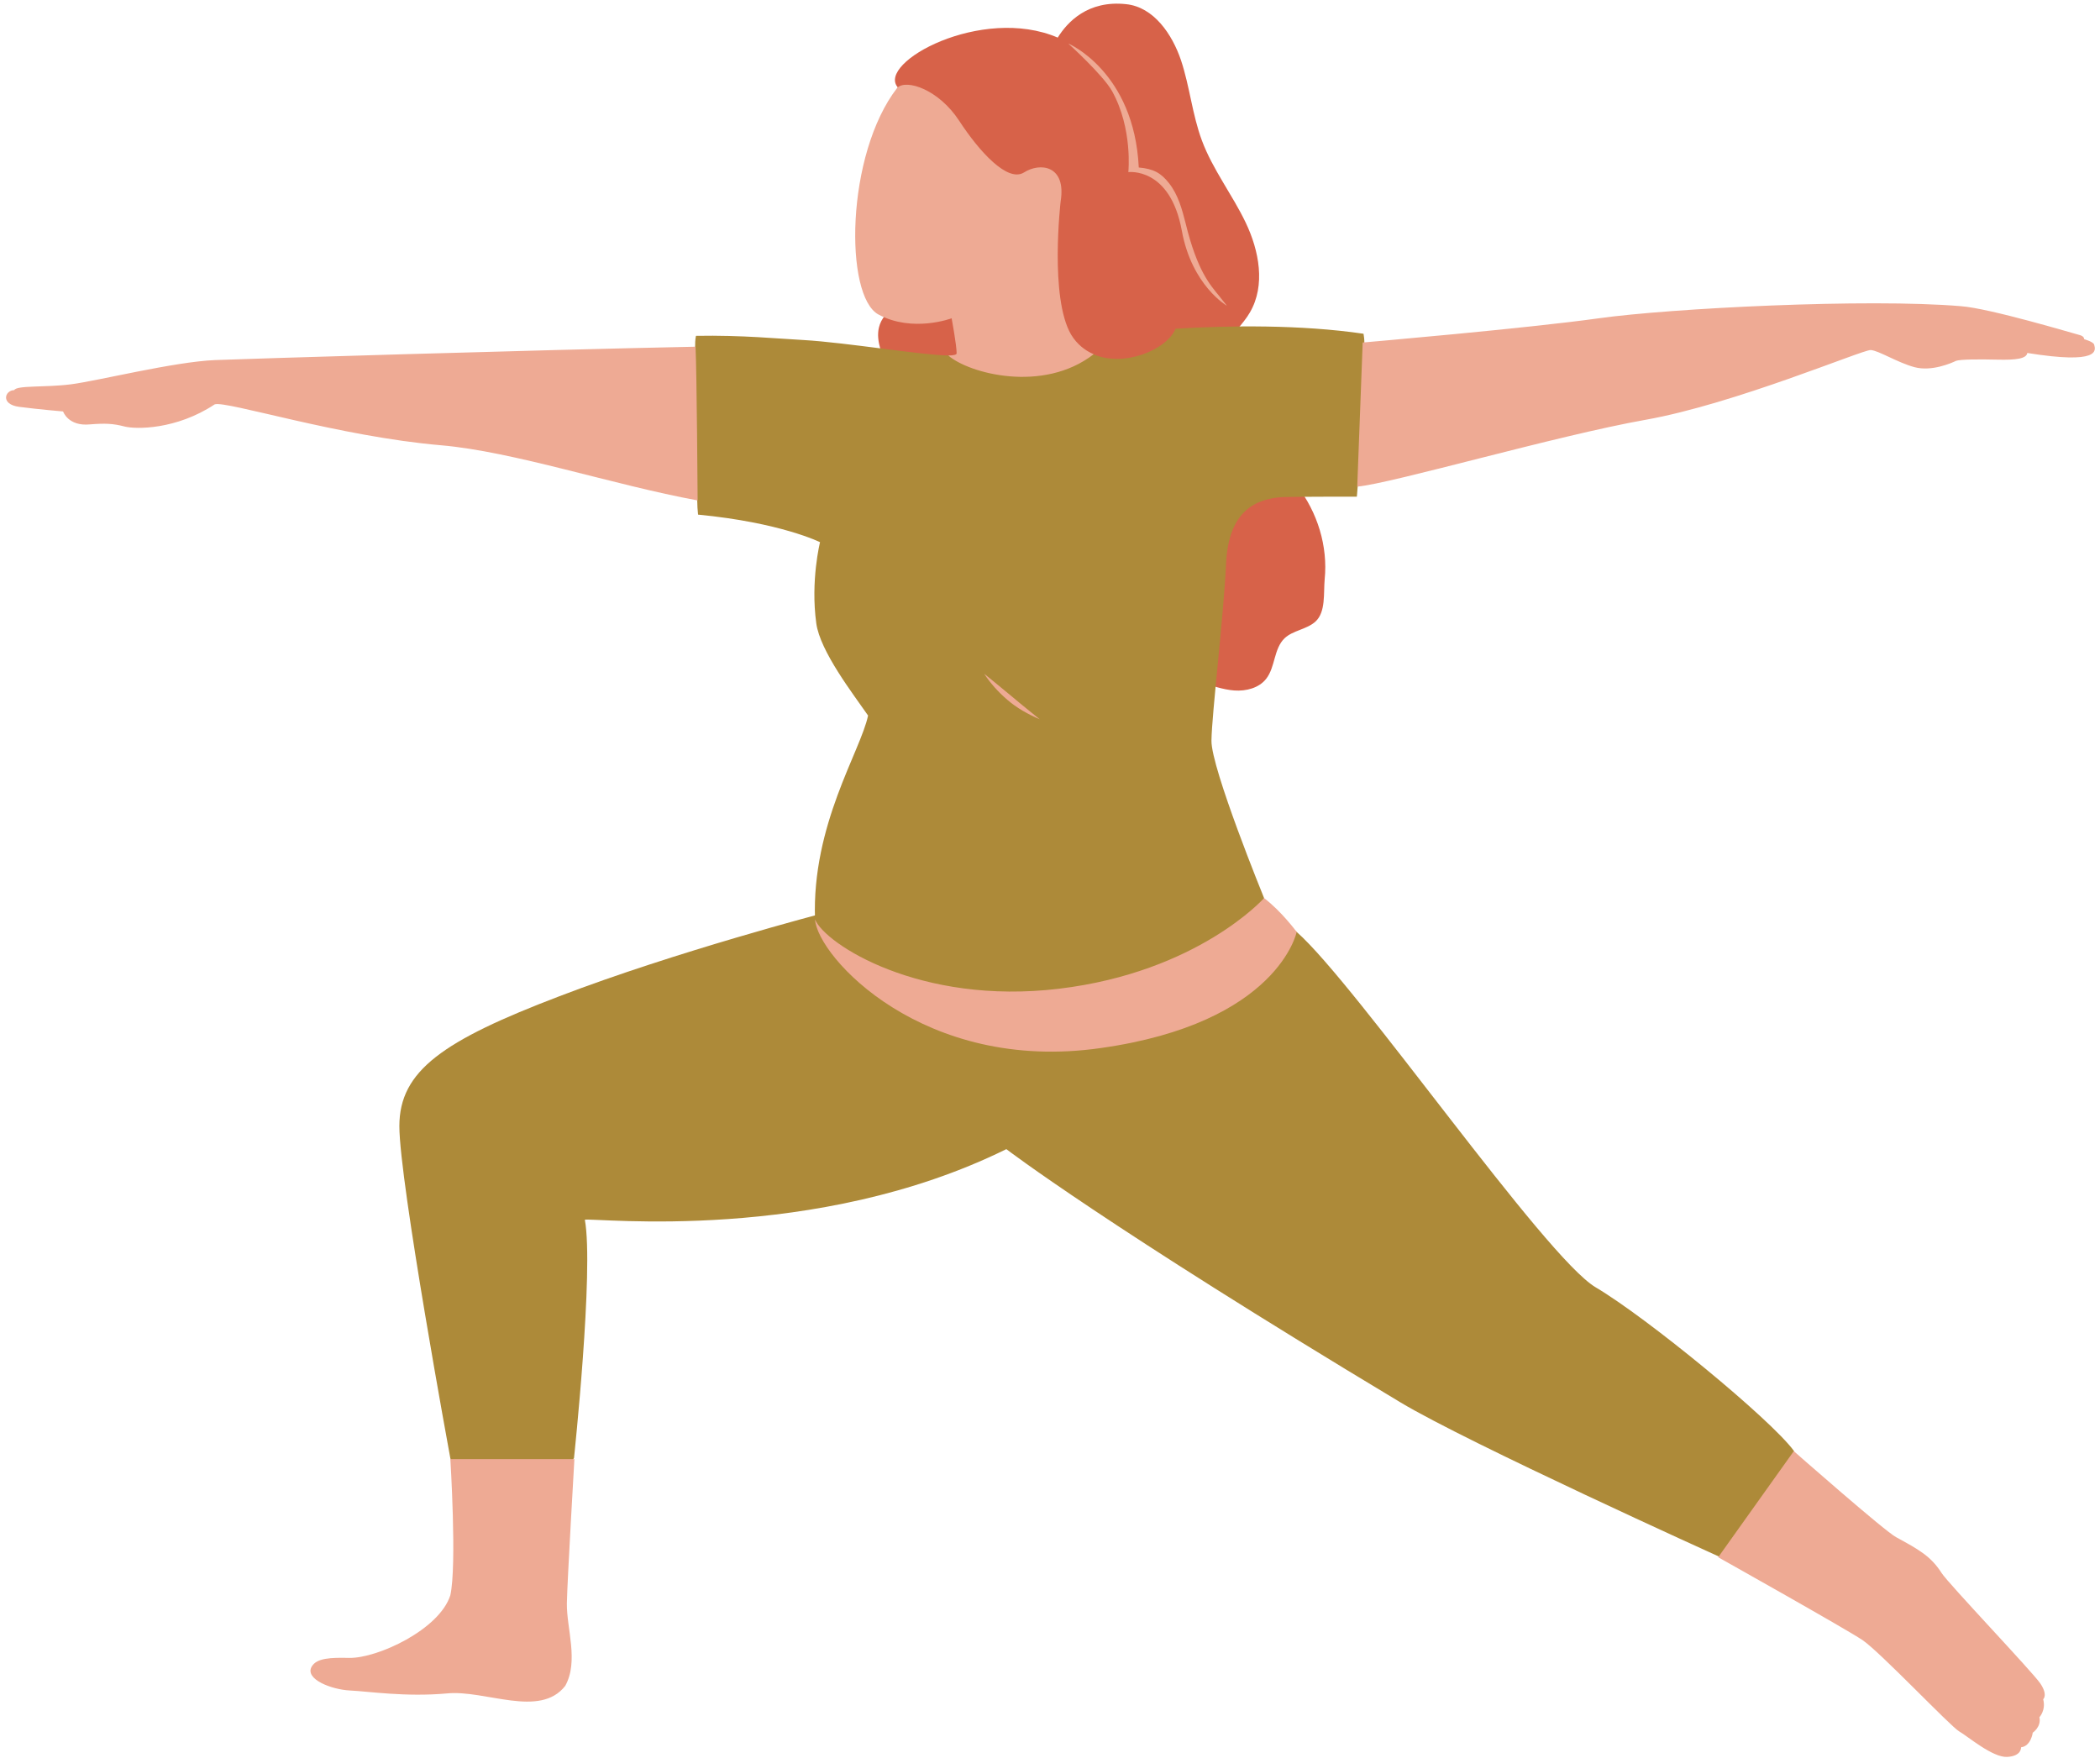
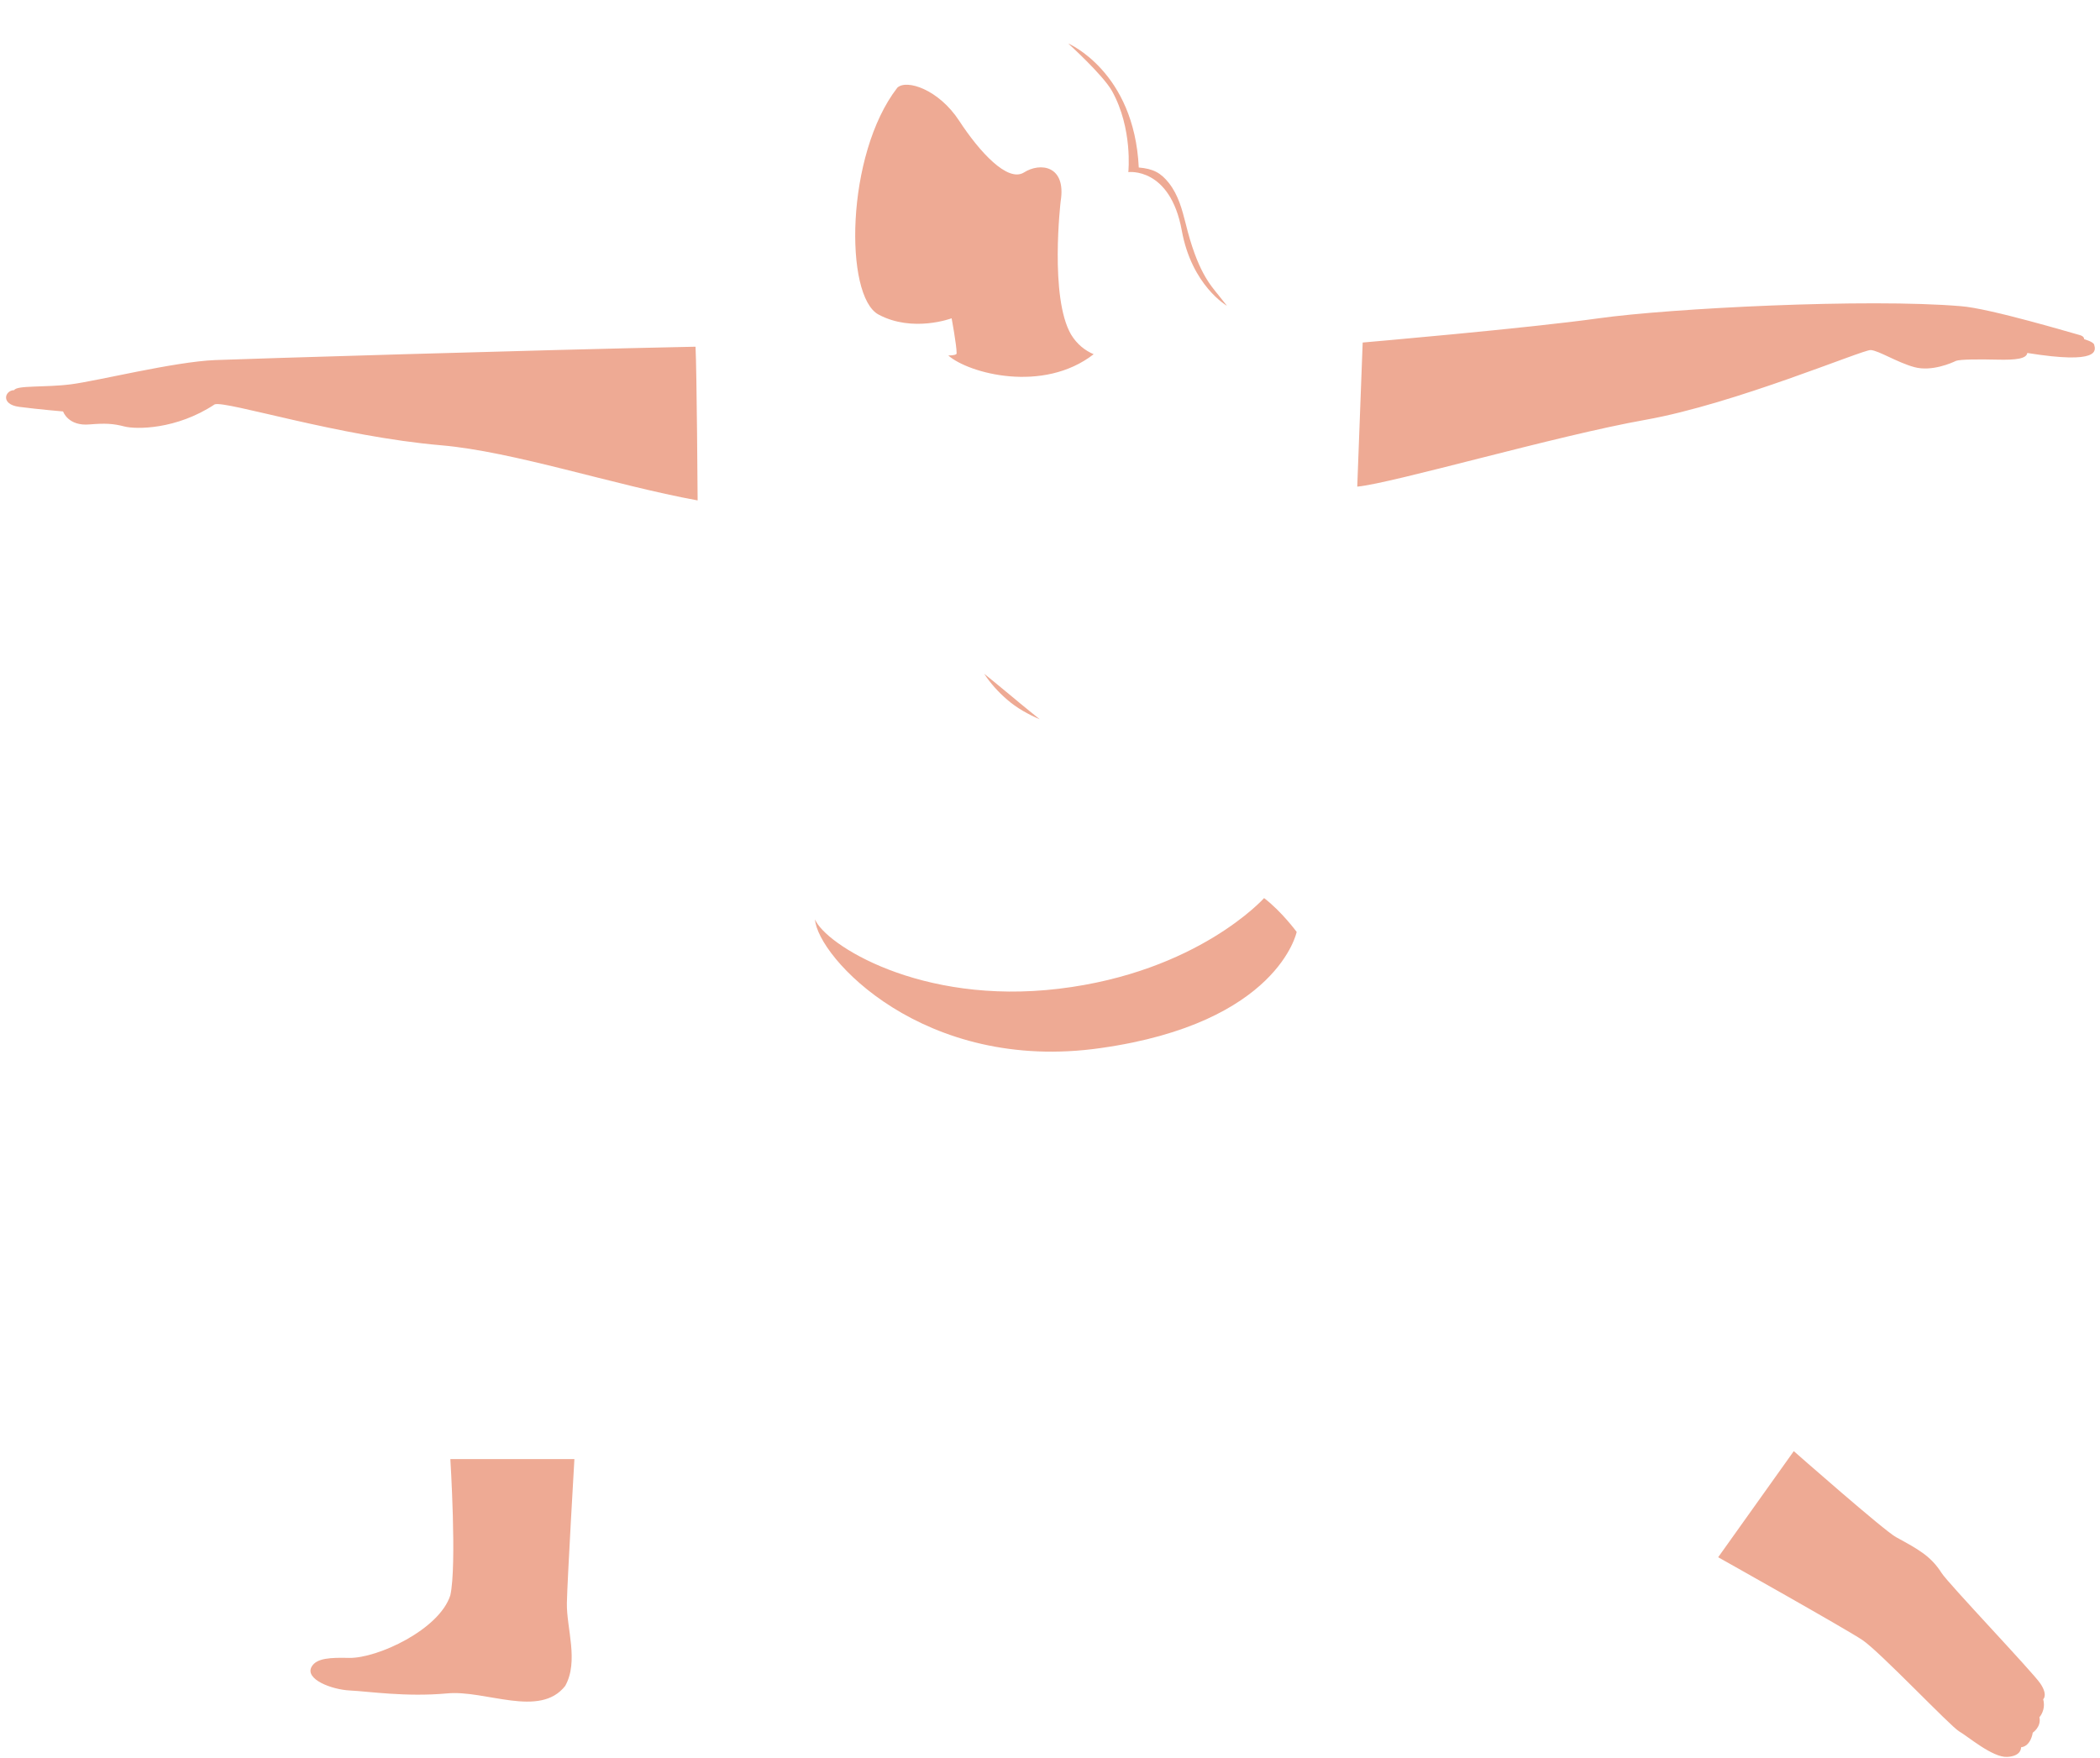
<svg xmlns="http://www.w3.org/2000/svg" fill="#000000" height="420.8" preserveAspectRatio="xMidYMid meet" version="1" viewBox="-1.5 -0.9 502.7 420.8" width="502.7" zoomAndPan="magnify">
  <g id="change1_1">
-     <path d="M308.9,222.2c14.4,12.7,59.4,77.9,71.6,85.1s41.8,31.5,47.4,39.1l12.4,29l-30.4-3.7c0,0-60.1-27.2-76.2-36.9 c-70.6-42.4-94.3-60.6-94.3-60.6c-45.8,22.6-98.2,16.4-100.9,16.9c2.2,12-2.6,57.1-2.6,57.1l-21.7,23.6l-7.9-23.6 c0,0-12.2-66.2-12.2-79.5c0-13.3,10.5-20.5,38.3-31.1c27.9-10.7,63.6-20,63.6-20c10.1,0,21-4.7,30.4-1c7,2.7,13,8.7,20.5,9 c5.5,0.2,10.6-2.8,15.7-4.9C276.3,214.9,297.7,212.5,308.9,222.2z" fill="#ad8a39" />
-   </g>
+     </g>
  <g id="change2_1">
-     <path d="M315.6,137.8c-0.3,3.3,0.3,7.8-2.2,10.1c-2.1,1.9-5.4,2.1-7.4,4c-2.6,2.5-2.2,6.9-4.4,9.7 c-1.7,2.2-4.8,3-7.6,2.8c-2.8-0.2-5.5-1.2-8.2-2c-10.4-3.1-21.6-3.1-32-0.1c-4.3,1.3-8.7,3.1-13.2,2.6c-3.8-0.4-7.4-2.6-9.5-5.7 c-2.1-3-2.8-6.7-4.4-10c-2.9-5.8-8.4-9.7-13.2-14c-4.8-4.3-9.3-9.9-9.3-16.3c0.1-6.3,4.6-11.7,6.5-17.7c1.4-4.4,1.5-9.2,0.2-13.6 c-1-3.3-2.8-6.7-2-10.1c0.5-2.1,2-3.9,4-4.8l0.5-52.7c-5.1-5.9,20.1-19.7,38.3-11.9c2.3-3.7,7.2-9,16.4-8c6.6,0.7,11,7.2,13.1,13.4 c2.1,6.3,2.7,13,5,19.2c2.6,7,7.3,13,10.5,19.7c3.2,6.7,4.8,15,1,21.5c-0.8,1.4-1.9,2.7-2.9,3.9c3.3,5.5,5.6,11.7,5.5,18.1 c0,2.4-0.4,4.8,0.1,7.2c1,4.9,5.3,8.3,8.5,12.2C313.9,121.7,316.4,129.9,315.6,137.8z" fill="#d76249" />
-   </g>
+     </g>
  <g id="change3_1">
-     <path d="M338.9,99.9c-0.3,5.3-15.2,12.9-15.4,15.7c-0.1,1.5-0.2,2.4-0.2,2.4s-15.7,0-17.8,0.1 c-6.1,0.4-12.9,3-13.5,15.9c-0.6,12.9-3.4,35.8-3.5,42.4c-0.1,6.6,12.6,37.7,12.6,37.7c0,0,0,0,0,0c0,0-0.7,22.2-46.9,26.7 c-33.3,3.2-56.3-9.9-60.6-21.6c0,0,0,0,0,0c-0.8-22.7,10.9-40.2,12.7-48.8c-3.6-5.2-11.5-15.4-12.4-22.1 c-1.4-10.2,0.9-19.4,0.9-19.4s-9.4-4.7-29.2-6.6c-0.1-0.8-0.2-2.5-0.2-3.5c0,0-20.8-13.4-20.9-23.1c-0.1-7.4,20.6-11.1,20.4-13.7 c0-0.5,0-1.6,0.2-2.5c11.1-0.2,19.8,0.7,25.7,1c10.4,0.6,28.8,3.7,34.8,3.7c1.2,0,6.9,1.4,6.9,1.1c3.3-0.2,0.9-4.4,4-5.6 c5.7-2.2,8.1,3.3,14,1.9c1.3,2.2,7.5,1.3,9.5,2.2c7.3,3.4,17.8-0.9,19.9-6c12.9-0.8,30-1,45,1.2c0.1,0.6,0.2,1.3,0.2,2.1 C325.4,86.1,339.4,92.1,338.9,99.9z M250.2,273.8c0,0-11.1-2.7-15.6-4.7c-7.3-3.3-14.6-7.4-14.6-7.4c0.6,1,5.8,5.6,13.2,9 C237.8,272.8,250.2,273.8,250.2,273.8z" fill="#ad8a39" />
-   </g>
+     </g>
  <g id="change4_1">
    <path d="M308.9,222.2c0,0-4.4,21.8-46.9,27.8c-42.4,6.1-67.8-21.8-68.4-30.8c2.4,5.9,25.1,20.6,58.4,16.6 c33.3-4,49.1-21.7,49.1-21.7C305.3,217.3,308.9,222.2,308.9,222.2z M106.3,348.3c0,0,1.6,25.6,0,32.7c-2.6,8.2-17.4,15.1-24.2,15 c-4.4-0.1-7.8,0-9,2.1c-1.7,3,4.8,5.5,9.2,5.7c4.3,0.2,13.3,1.6,23.2,0.7c9.2-0.9,22.2,6,28.3-1.8c3.3-5.9,0.3-13.8,0.4-19.8 c0.1-5.4,1.8-34.5,1.8-34.5H106.3z M486.9,402.1c-1.9-2.8-22-23.9-23.6-26.4c-2.6-4.1-5.6-5.7-10.9-8.6 c-2.7-1.4-24.5-20.6-24.5-20.6l-18.1,25.4c0,0,30.3,17,34.5,19.8c4.2,2.8,21.1,20.7,23.2,21.9c2.1,1.2,8,6.3,11.5,6.1 c3.5-0.2,3.3-2.3,3.3-2.3c2.4-0.3,2.8-3.5,2.8-3.5s2.1-1.4,1.6-3.7c0,0,1.6-1.7,0.9-4.3C487.6,405.9,488.8,404.9,486.9,402.1z M50,85.3c-9.8,0.4-28.2,5-34.5,5.8c-6.2,0.8-13,0.2-13.6,1.4c-2.2,0-3.4,3.4,1.2,4c4.6,0.6,10.5,1.1,10.5,1.1s1.2,3.6,6.4,3.1 c3.7-0.3,5.6-0.2,8.3,0.5c2.7,0.7,12.4,0.8,21.6-5.3c2.8-0.9,29.7,7.7,54.2,9.8c17.4,1.5,41.2,9.5,61.4,13.2c0,0-0.2-30.8-0.5-36.8 C126,82.9,57.4,85,50,85.3z M499.8,81.6c-0.2-0.7-2.4-1.3-2.4-1.3s0.1-0.7-1.1-1c-1.2-0.3-21.5-6.4-28.4-6.9 c-22.4-1.9-69.6,0.5-86.7,2.9s-56.5,5.8-56.5,5.8l-1.3,34.5c8.5-0.8,47.6-12.2,69-16c21.4-3.8,52-16.8,53.9-16.7 c1.9,0.1,6.4,3,10.5,4.1c4.1,1.1,8.9-1,9.9-1.5c1-0.4,5.7-0.4,10-0.3c4.3,0.1,6.9-0.2,7.1-1.6C501.2,86.4,500.2,83,499.8,81.6z M234.1,160.4c1.5,2.3,3.4,4.4,5.5,6.2c2.3,2,5,3.5,7.8,4.7c0,0-4.6-3.7-6.6-5.4S234.1,160.4,234.1,160.4z M264.7,20.9 c5,9,3.9,19.4,3.9,19.4s10-1.3,12.8,14c2.4,13.2,10.8,18,10.8,18c-0.6-0.8-1.3-1.6-1.9-2.4c-2.1-2.6-5.2-5.9-8-17.4 c-0.8-3.1-1.7-6.7-4-9.6c-1.9-2.4-3.7-3.4-7.2-3.7C270,16.2,254.2,9.5,254.2,9.5S262.5,17,264.7,20.9z M208.8,74.4 c8.2,4.4,17.5,0.9,17.5,0.9s1.2,6.4,1.2,8.4c0,0.3-0.7,0.5-2,0.5c4.9,4.3,22.7,9.1,34.8-0.3c-2.1-0.9-4-2.4-5.4-4.7 c-5.2-8.9-2.5-31.9-2.5-31.9c1.4-8.6-4.9-9.4-8.8-6.9c-3.9,2.4-10.6-4.9-15.5-12.4s-12.6-10-14.8-7.9 C200.9,36.1,200.6,70,208.8,74.4z" fill="#eeaa94" />
  </g>
</svg>